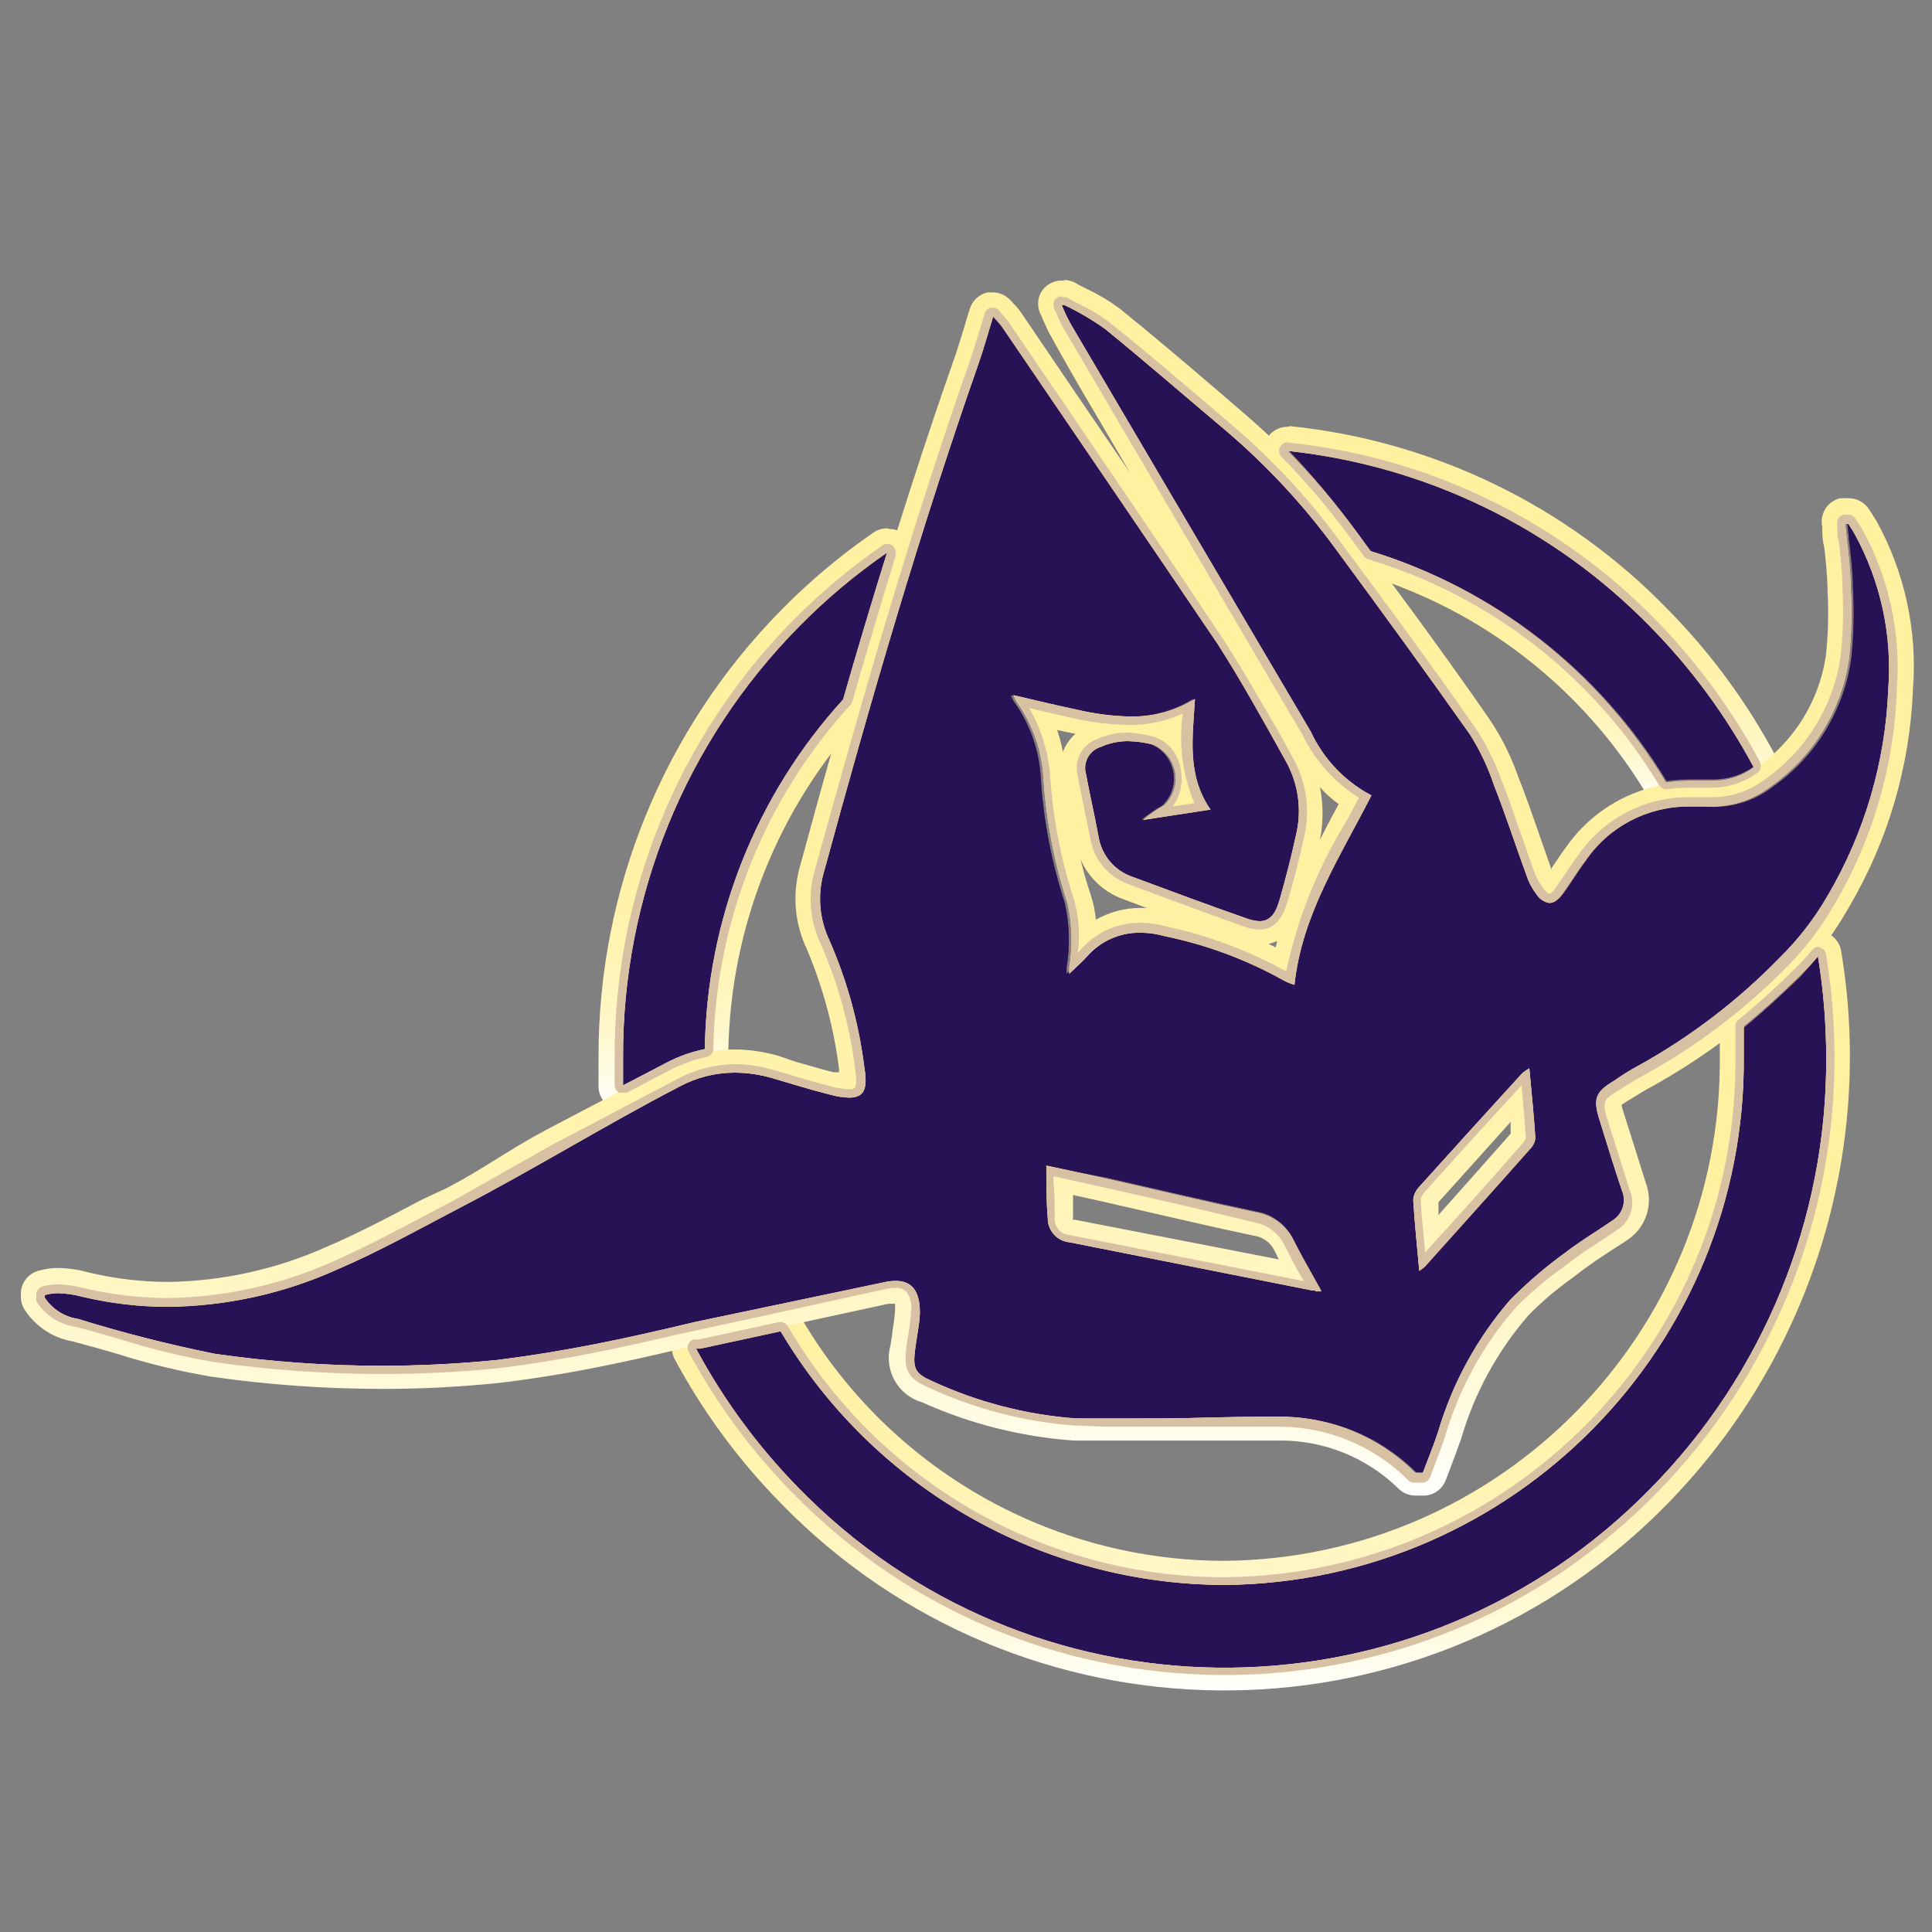
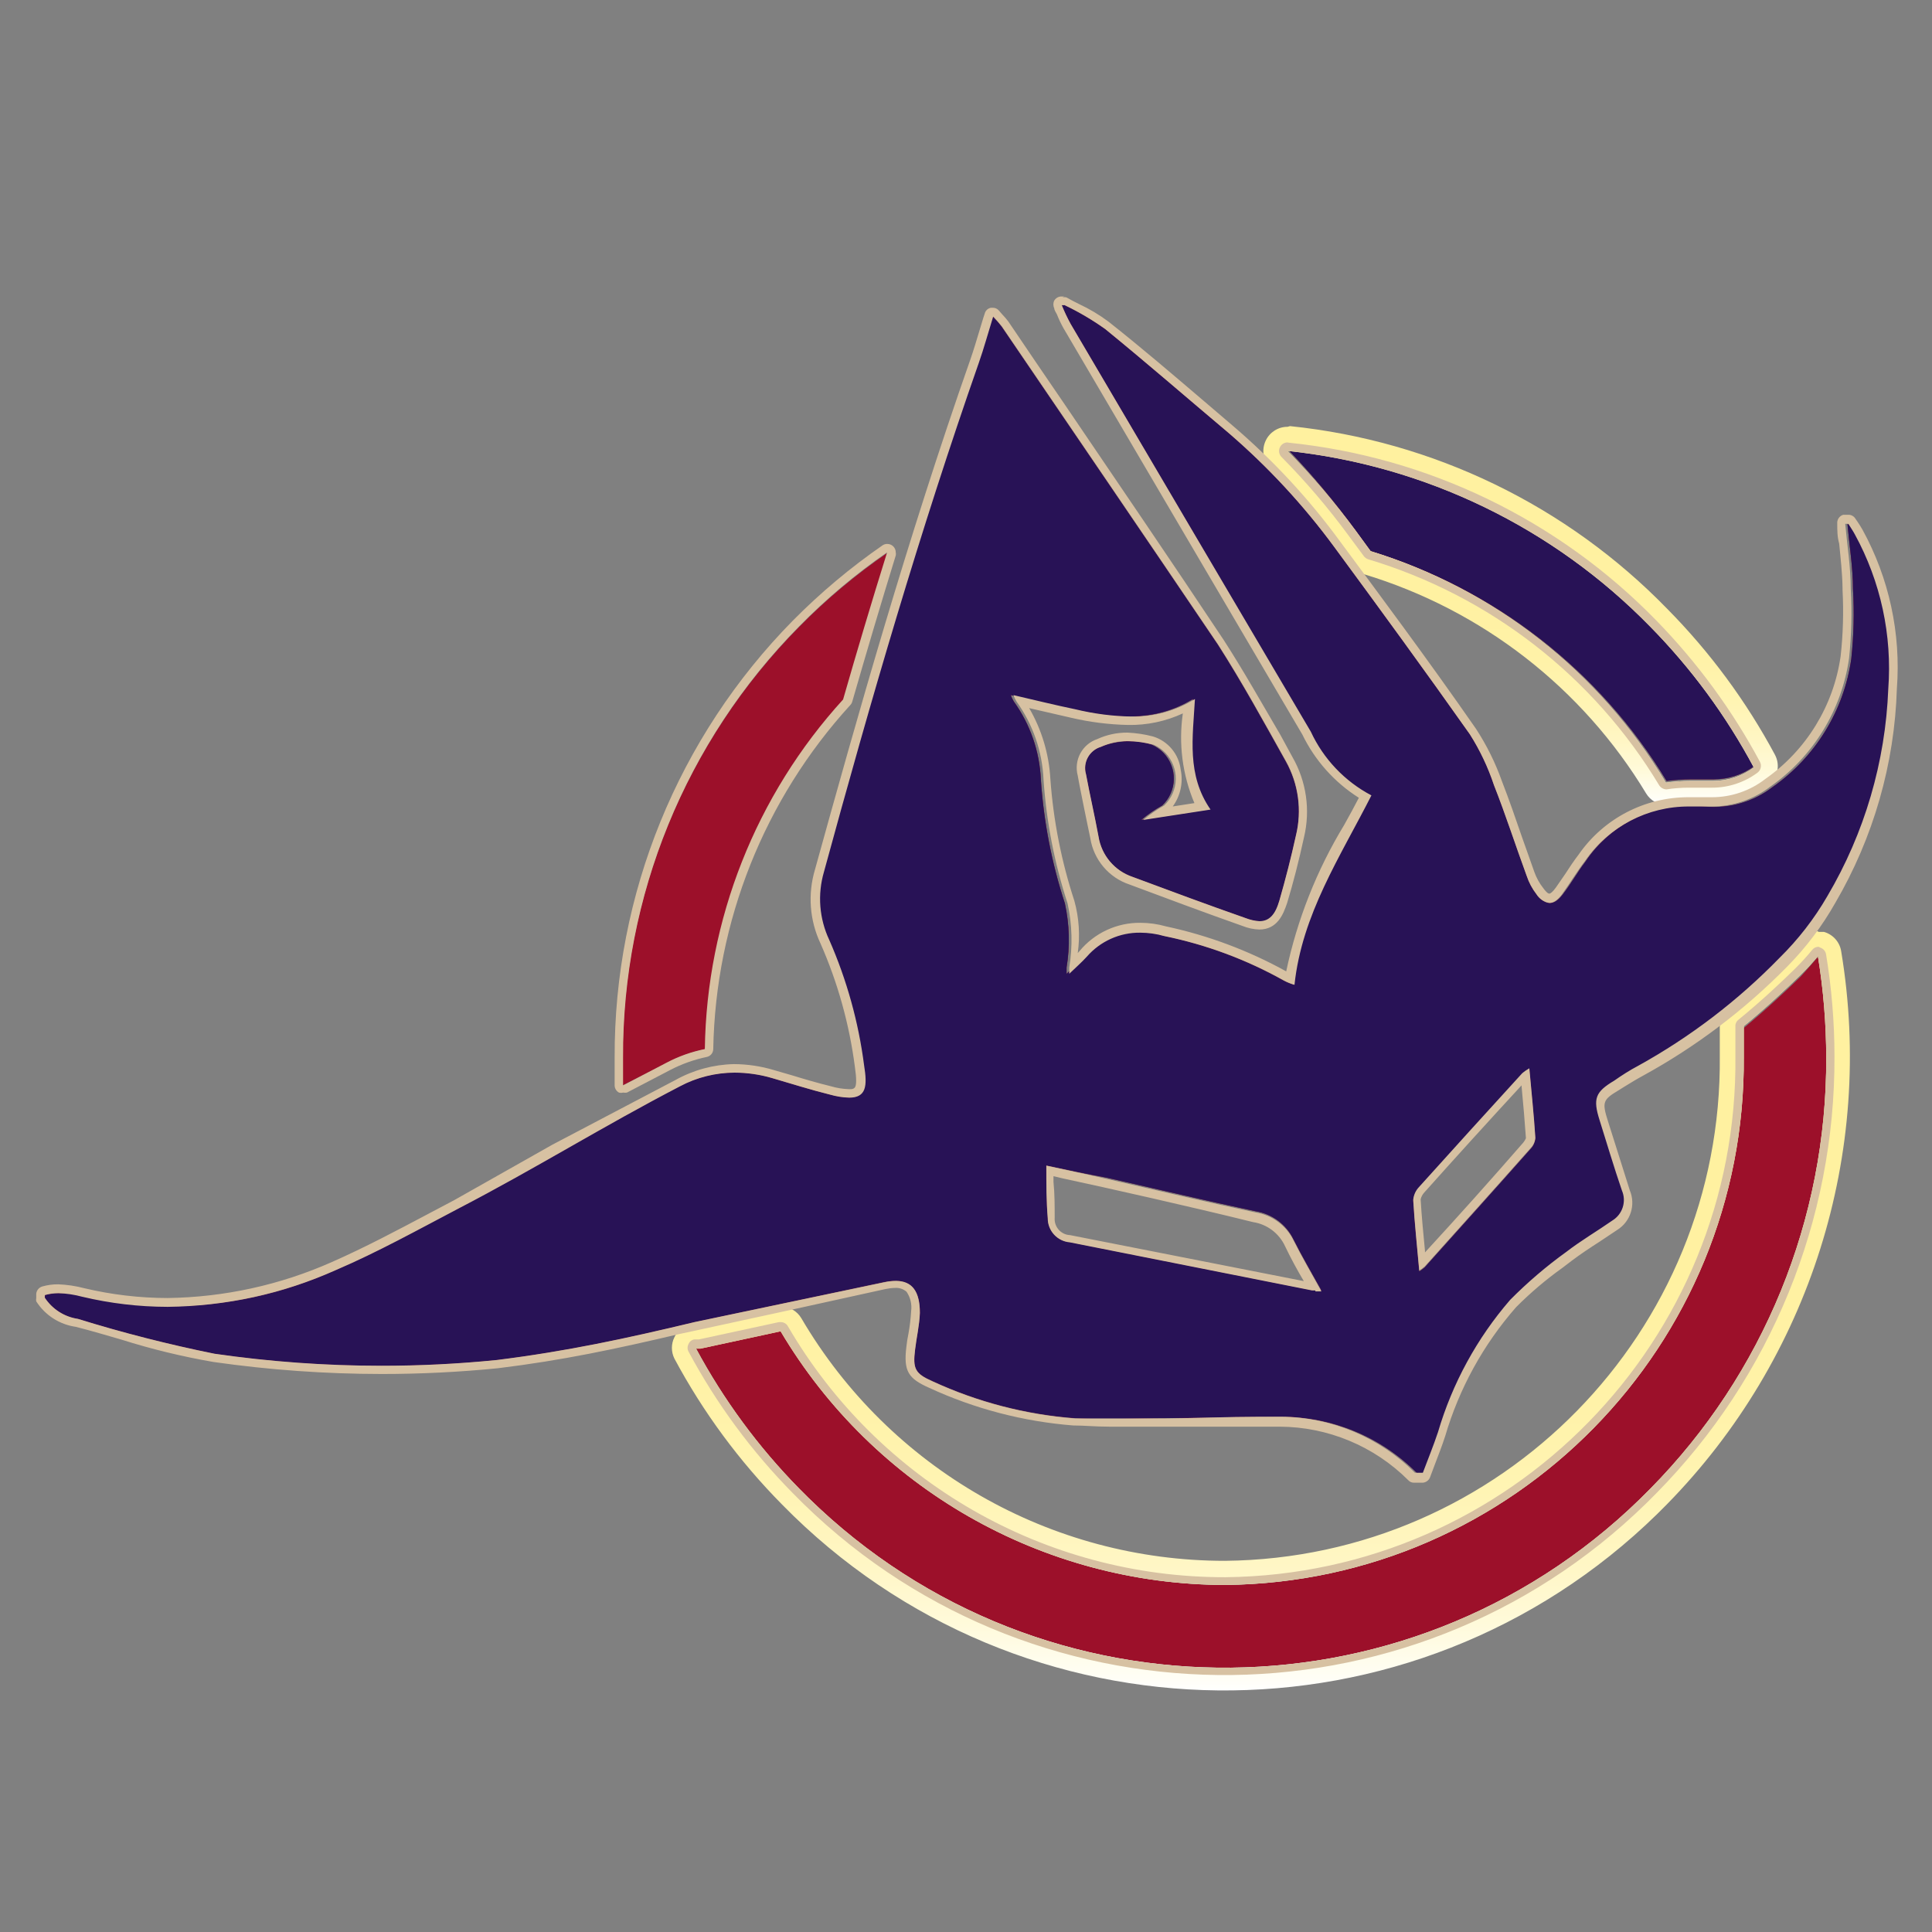
<svg xmlns="http://www.w3.org/2000/svg" xmlns:xlink="http://www.w3.org/1999/xlink" id="uuid-aa52c0bc-87f5-4723-a425-c1d021732dc2" width="500" height="500" viewBox="0 0 500 500">
  <rect x="0" y="0" width="500" height="500" fill="#808080" stroke="none" />
  <defs>
    <linearGradient id="uuid-661ba122-cdc3-4e12-a61f-70357aa55cbb" x1="326.3" y1="-993.07" x2="326.3" y2="-796.57" gradientTransform="translate(0 -555.19) scale(1 -1)" gradientUnits="userSpaceOnUse">
      <stop offset="0" stop-color="#fff" />
      <stop offset=".02" stop-color="#fffef5" />
      <stop offset=".09" stop-color="#fffada" />
      <stop offset=".17" stop-color="#fff6c4" />
      <stop offset=".27" stop-color="#fff4b3" />
      <stop offset=".38" stop-color="#fff2a8" />
      <stop offset=".55" stop-color="#fff1a1" />
      <stop offset="1" stop-color="#fff19f" />
    </linearGradient>
    <linearGradient id="uuid-b97ea3c2-aa43-4536-b40c-fa5e0c449595" x1="393.53" y1="-763.53" x2="393.53" y2="-665.66" xlink:href="#uuid-661ba122-cdc3-4e12-a61f-70357aa55cbb" />
    <linearGradient id="uuid-9f055f49-8fa5-42f0-bc8e-17646dd6ba92" x1="195.64" y1="-842.31" x2="195.64" y2="-691.92" xlink:href="#uuid-661ba122-cdc3-4e12-a61f-70357aa55cbb" />
    <linearGradient id="uuid-5364f5d4-08df-4f32-a62f-6dc36dcb9c63" x1="250.35" y1="-942.3" x2="250.35" y2="-627.7" xlink:href="#uuid-661ba122-cdc3-4e12-a61f-70357aa55cbb" />
  </defs>
  <g id="uuid-9386a1b0-36d3-4156-adcb-253bdcb88f8e">
    <path d="m466.03,252.71c-4.23,4.11-9.15,8.71-14.75,13.32v7.72c.45,74.7-59.58,135.7-134.28,136.45-47.25-.14-90.94-25.15-114.99-65.83l-20.72,4.48h-1.18c7.14,13.36,16.15,25.64,26.76,36.46,59.52,60.81,157.06,61.86,217.86,2.34.79-.77,1.57-1.55,2.34-2.34,29.34-29.73,45.72-69.86,45.55-111.63-.01-8.73-.72-17.45-2.12-26.07-1.56,1.87-3.05,3.55-4.48,5.1Z" style="fill:#9c102a;" />
    <path d="m350.86,137.35l3.86,5.29c32,9.69,59.28,30.88,76.6,59.48,2.06-.28,4.14-.42,6.22-.44h5.97c3.81,0,7.52-1.21,10.58-3.48-7.16-13.33-16.19-25.57-26.82-36.34-25.04-25.65-58.25-41.73-93.89-45.48,6.31,6.58,12.15,13.58,17.48,20.97Z" style="fill:#9c102a;" />
    <path d="m172.71,275.04c3.13-1.66,6.48-2.85,9.96-3.55.48-33.51,13.21-65.69,35.78-90.47,3.55-12.44,7.34-24.89,11.39-38.08-8.25,5.66-15.94,12.1-22.96,19.23-29.4,29.68-45.84,69.79-45.73,111.56v7.16l11.57-5.85Z" style="fill:#9c102a;" />
    <path d="m11.64,335.15c3.21-.73,6.56-.61,9.71.37,21.98,4.97,44.98,2.57,65.46-6.84,10.89-4.67,21.28-10.45,31.73-15.93,20.1-10.45,37.19-21.16,57.29-31.61,7.39-3.85,16.01-4.61,23.96-2.12,4.92,1.43,9.83,2.99,14.81,4.23,9.21,2.36,10.02-.62,8.9-7.53-1.44-11.2-4.48-22.14-9.02-32.48-2.59-5.5-3.08-11.77-1.37-17.61,12.07-44.3,24.89-88.36,40.07-131.72,1.31-3.73,2.36-7.59,3.73-12.01.79.81,1.54,1.66,2.24,2.55,18.67,27.44,37.33,54.76,56,82.38,6.22,9.71,11.88,20.04,17.55,30.18,3.29,5.84,4.25,12.71,2.68,19.23-1.24,5.66-2.68,11.26-4.29,16.86-1.62,5.6-3.86,6.22-8.77,4.48-9.77-3.42-19.48-7.03-29.18-10.64-4.66-1.56-8.07-5.59-8.84-10.45-1-5.41-2.24-10.76-3.24-16.12-.88-3.02.84-6.19,3.86-7.09,4.18-1.68,8.82-1.88,13.13-.56,4.85,2.12,7.06,7.77,4.93,12.62-.52,1.18-1.26,2.24-2.2,3.12-1.92,1.07-3.73,2.32-5.41,3.73l17.42-2.68c-6.22-8.96-4.6-18.67-4.04-28.62-10.14,6.22-20.53,4.92-31.11,2.68-5.16-1.06-10.39-2.36-16.05-3.67.21.59.48,1.15.81,1.68,4.22,5.88,6.64,12.86,6.97,20.1.73,10.92,2.82,21.7,6.22,32.11,1.2,5.46,1.35,11.1.44,16.61v1.62c1.74-1.68,3.24-2.99,4.54-4.42,5.04-5.87,13.19-8.03,20.47-5.41,10.91,2.22,21.4,6.12,31.11,11.57.83.44,1.71.79,2.61,1.06,1.93-18.23,11.82-33.1,19.91-49.03-6.89-3.63-12.4-9.42-15.68-16.49-20.66-35.26-41.29-70.41-61.91-105.47-.86-1.57-1.62-3.19-2.3-4.85h.68c3.7,1.76,7.24,3.84,10.58,6.22,10.76,8.77,21.28,17.92,31.92,26.88,10.21,8.79,19.4,18.7,27.38,29.56,11.82,16.05,23.58,32.17,35.09,48.47,2.6,4.11,4.69,8.52,6.22,13.13,3.05,7.72,5.6,15.68,8.46,23.46.57,1.73,1.44,3.35,2.55,4.79,2.43,3.05,4.54,2.92,6.78,0s3.8-5.79,5.85-8.46c6.78-10.2,18.7-15.73,30.86-14.31,6.3.62,12.59-1.18,17.61-5.04,11.07-7.77,18.44-19.77,20.35-33.16.64-5.99.79-12.03.44-18.04,0-5.6-.93-11.2-1.43-16.8h.81c.56.93,1.18,1.8,1.68,2.74,6.69,12.22,9.69,26.12,8.65,40.01-.74,18.89-6.14,37.29-15.74,53.57-3.4,5.89-7.59,11.29-12.44,16.05-10.74,11.03-23.05,20.43-36.52,27.88-2.24,1.18-4.36,2.55-6.22,3.86-4.92,2.92-5.54,4.67-3.8,10.2,1.74,5.54,3.8,12.44,5.79,18.23,1.23,2.85.16,6.17-2.49,7.78-3.92,2.74-8.09,5.16-11.88,8.09-5.19,3.73-10.06,7.9-14.56,12.44-8.6,9.94-14.96,21.61-18.67,34.22-1.18,3.55-2.61,7.03-3.92,10.52h-2.05c-9.31-9.39-21.99-14.66-35.22-14.62-9.89,0-19.85.31-29.74.37-7.84,0-15.74.5-23.58,0-12.75-.97-25.23-4.22-36.84-9.58-4.54-1.99-5.16-3.24-4.54-8.21.37-3.17,1.12-6.22,1.24-9.52,0-6.66-2.92-9.27-9.4-7.9l-48.84,10.33c-17.85,4.27-33.04,7.55-51.25,9.83-24.32,2.45-48.86,1.91-73.05-1.62-11.93-2.41-23.72-5.42-35.34-9.02-3.51-.52-6.64-2.51-8.59-5.48l.06-.68Zm259.14-33.54c0,4.79,0,9.21.37,13.63-.01,3.25,2.48,5.96,5.72,6.22l62.66,12.44c.81.06,1.62.06,2.43,0-2.55-4.6-5.04-8.84-7.22-13.19-1.87-3.84-5.49-6.53-9.71-7.22-12.94-2.74-25.76-5.79-38.64-8.71-5.1-.93-10.14-1.99-15.62-3.17Zm125-24.89c-.66.38-1.29.81-1.87,1.31-8.96,9.83-17.86,19.6-26.69,29.43-.85.9-1.38,2.06-1.49,3.3.37,6.22,1,11.88,1.56,18.29.51-.31.99-.67,1.43-1.06,9.15-10.2,18.29-20.35,27.38-30.61.71-.72,1.15-1.67,1.24-2.68-.37-6.1-1-11.95-1.56-18.23v.25Z" style="fill:#9c102a;" />
-     <path d="m466.03,252.71c-4.23,4.11-9.15,8.71-14.75,13.32v7.72c.45,74.7-59.58,135.7-134.28,136.45-47.25-.14-90.94-25.15-114.99-65.83l-20.72,4.48h-1.18c7.14,13.36,16.15,25.64,26.76,36.46,59.52,60.81,157.06,61.86,217.86,2.34.79-.77,1.57-1.55,2.34-2.34,29.34-29.73,45.72-69.86,45.55-111.63-.01-8.73-.72-17.45-2.12-26.07-1.56,1.87-3.05,3.55-4.48,5.1Z" style="fill:#281256;" />
    <path d="m350.86,137.35l3.86,5.29c32,9.69,59.28,30.88,76.6,59.48,2.06-.28,4.14-.42,6.22-.44h5.97c3.81,0,7.52-1.21,10.58-3.48-7.16-13.33-16.19-25.57-26.82-36.34-25.04-25.65-58.25-41.73-93.89-45.48,6.31,6.58,12.15,13.58,17.48,20.97Z" style="fill:#281256;" />
-     <path d="m172.71,275.04c3.13-1.66,6.48-2.85,9.96-3.55.48-33.51,13.21-65.69,35.78-90.47,3.55-12.44,7.34-24.89,11.39-38.08-8.25,5.66-15.94,12.1-22.96,19.23-29.4,29.68-45.84,69.79-45.73,111.56v7.16l11.57-5.85Z" style="fill:#281256;" />
    <path d="m11.64,335.15c3.21-.73,6.56-.61,9.71.37,21.98,4.97,44.98,2.57,65.46-6.84,10.89-4.67,21.28-10.45,31.73-15.93,20.1-10.45,37.19-21.16,57.29-31.61,7.39-3.85,16.01-4.61,23.96-2.12,4.92,1.43,9.83,2.99,14.81,4.23,9.21,2.36,10.02-.62,8.9-7.53-1.44-11.2-4.48-22.14-9.02-32.48-2.59-5.5-3.08-11.77-1.37-17.61,12.07-44.3,24.89-88.36,40.07-131.72,1.31-3.73,2.36-7.59,3.73-12.01.79.81,1.54,1.66,2.24,2.55,18.67,27.44,37.33,54.76,56,82.38,6.22,9.71,11.88,20.04,17.55,30.18,3.29,5.84,4.25,12.71,2.68,19.23-1.24,5.66-2.68,11.26-4.29,16.86-1.62,5.6-3.86,6.22-8.77,4.48-9.77-3.42-19.48-7.03-29.18-10.64-4.66-1.56-8.07-5.59-8.84-10.45-1-5.41-2.24-10.76-3.24-16.12-.88-3.02.84-6.19,3.86-7.09,4.18-1.68,8.82-1.88,13.13-.56,4.85,2.12,7.06,7.77,4.93,12.62-.52,1.18-1.26,2.24-2.2,3.12-1.92,1.07-3.73,2.32-5.41,3.73l17.42-2.68c-6.22-8.96-4.6-18.67-4.04-28.62-10.14,6.22-20.53,4.92-31.11,2.68-5.16-1.06-10.39-2.36-16.05-3.67.21.59.48,1.15.81,1.68,4.22,5.88,6.64,12.86,6.97,20.1.73,10.92,2.82,21.7,6.22,32.11,1.2,5.46,1.35,11.1.44,16.61v1.62c1.74-1.68,3.24-2.99,4.54-4.42,5.04-5.87,13.19-8.03,20.47-5.41,10.91,2.22,21.4,6.12,31.11,11.57.83.44,1.71.79,2.61,1.06,1.93-18.23,11.82-33.1,19.91-49.03-6.89-3.63-12.4-9.42-15.68-16.49-20.66-35.26-41.29-70.41-61.91-105.47-.86-1.57-1.62-3.19-2.3-4.85h.68c3.7,1.76,7.24,3.84,10.58,6.22,10.76,8.77,21.28,17.92,31.92,26.88,10.21,8.79,19.4,18.7,27.38,29.56,11.82,16.05,23.58,32.17,35.09,48.47,2.6,4.11,4.69,8.52,6.22,13.13,3.05,7.72,5.6,15.68,8.46,23.46.57,1.73,1.44,3.35,2.55,4.79,2.43,3.05,4.54,2.92,6.78,0s3.8-5.79,5.85-8.46c6.78-10.2,18.7-15.73,30.86-14.31,6.3.62,12.59-1.18,17.61-5.04,11.07-7.77,18.44-19.77,20.35-33.16.64-5.99.79-12.03.44-18.04,0-5.6-.93-11.2-1.43-16.8h.81c.56.93,1.18,1.8,1.68,2.74,6.69,12.22,9.69,26.12,8.65,40.01-.74,18.89-6.14,37.29-15.74,53.57-3.4,5.89-7.59,11.29-12.44,16.05-10.74,11.03-23.05,20.43-36.52,27.88-2.24,1.18-4.36,2.55-6.22,3.86-4.92,2.92-5.54,4.67-3.8,10.2,1.74,5.54,3.8,12.44,5.79,18.23,1.23,2.85.16,6.17-2.49,7.78-3.92,2.74-8.09,5.16-11.88,8.09-5.19,3.73-10.06,7.9-14.56,12.44-8.6,9.94-14.96,21.61-18.67,34.22-1.18,3.55-2.61,7.03-3.92,10.52h-2.05c-9.31-9.39-21.99-14.66-35.22-14.62-9.89,0-19.85.31-29.74.37-7.84,0-15.74.5-23.58,0-12.75-.97-25.23-4.22-36.84-9.58-4.54-1.99-5.16-3.24-4.54-8.21.37-3.17,1.12-6.22,1.24-9.52,0-6.66-2.92-9.27-9.4-7.9l-48.84,10.33c-17.85,4.27-33.04,7.55-51.25,9.83-24.32,2.45-48.86,1.91-73.05-1.62-11.93-2.41-23.72-5.42-35.34-9.02-3.51-.52-6.64-2.51-8.59-5.48l.06-.68Zm259.14-33.54c0,4.79,0,9.21.37,13.63-.01,3.25,2.48,5.96,5.72,6.22l62.66,12.44c.81.06,1.62.06,2.43,0-2.55-4.6-5.04-8.84-7.22-13.19-1.87-3.84-5.49-6.53-9.71-7.22-12.94-2.74-25.76-5.79-38.64-8.71-5.1-.93-10.14-1.99-15.62-3.17Zm125-24.89c-.66.38-1.29.81-1.87,1.31-8.96,9.83-17.86,19.6-26.69,29.43-.85.9-1.38,2.06-1.49,3.3.37,6.22,1,11.88,1.56,18.29.51-.31.99-.67,1.43-1.06,9.15-10.2,18.29-20.35,27.38-30.61.71-.72,1.15-1.67,1.24-2.68-.37-6.1-1-11.95-1.56-18.23v.25Z" style="fill:#281256;" />
    <path d="m470.51,247.67c1.4,8.62,2.1,17.34,2.12,26.07.15,41.75-16.22,81.85-45.55,111.56-59.52,60.81-157.06,61.86-217.86,2.34-.79-.77-1.57-1.55-2.34-2.34-10.59-10.76-19.6-22.98-26.76-36.28h1.18l20.72-4.48c24.09,40.61,67.77,65.54,114.99,65.64,74.87-.75,134.97-62.02,134.28-136.89v-7.72c5.6-4.6,10.52-9.21,14.75-13.32,1.62-1.56,3.11-3.24,4.67-5.04m0-6.22c-1.85,0-3.61.82-4.79,2.24-1.43,1.68-2.86,3.24-4.23,4.6-3.3,3.17-8.34,8.03-14.31,12.94-1.55,1.25-2.41,3.17-2.3,5.16v7.34c.73,71.44-56.6,129.94-128.04,130.67h-.01c-45.1.03-86.83-23.87-109.64-62.78-1.12-1.89-3.15-3.05-5.35-3.05h-1.31c-6.84,1.49-13.81,3.05-20.72,4.48h-1.18c-1.9.43-3.49,1.72-4.29,3.48-.87,1.74-.87,3.79,0,5.54,7.41,13.84,16.78,26.54,27.81,37.71,61.89,63.25,163.33,64.35,226.58,2.46.83-.81,1.65-1.63,2.46-2.46,37.04-37.76,53.8-90.94,45.11-143.11-.37-2.41-2.13-4.38-4.48-5.04h-1.62l.31-.19Z" style="fill:url(#uuid-661ba122-cdc3-4e12-a61f-70357aa55cbb);" />
    <path d="m333.18,116.69c35.64,3.75,68.86,19.84,93.89,45.48,10.64,10.81,19.67,23.09,26.82,36.46-3.06,2.27-6.77,3.49-10.58,3.48h-5.97c-2.08.01-4.16.16-6.22.44-17.19-28.73-44.41-50.08-76.41-59.92l-3.86-5.29c-5.41-7.29-11.31-14.19-17.67-20.66m0-6.22c-2.39,0-4.57,1.39-5.6,3.55-1.15,2.38-.68,5.22,1.18,7.09,6.15,6.22,11.85,12.87,17.05,19.91l3.92,5.35c.81,1.08,1.94,1.86,3.24,2.24,30.54,9.22,56.57,29.44,73.05,56.75,1.12,1.85,3.13,2.98,5.29,2.99h.93c1.69-.25,3.39-.37,5.1-.37h5.97c5.08.02,10.03-1.59,14.12-4.6,2.58-1.8,3.41-5.25,1.93-8.03-7.43-13.86-16.82-26.58-27.88-37.77-25.98-26.73-60.54-43.47-97.63-47.29l-.68.19Z" style="fill:url(#uuid-b97ea3c2-aa43-4536-b40c-fa5e0c449595);" />
-     <path d="m229.58,142.95h0m0,0c-4.04,12.94-7.84,25.7-11.39,38.08-22.57,24.78-35.3,56.96-35.78,90.47-3.47.7-6.83,1.89-9.96,3.55l-11.2,5.85v-7.16c-.18-41.74,16.18-81.85,45.48-111.56,6.98-7.12,14.63-13.56,22.84-19.23m0-6.22h0c-1.27,0-2.51.39-3.55,1.12-8.54,5.88-16.5,12.57-23.77,19.97-30.47,30.87-47.49,72.54-47.35,115.92v7.4c0,3.44,2.79,6.22,6.22,6.22,1.02,0,2.03-.26,2.92-.75l11.14-5.79c2.61-1.42,5.42-2.43,8.34-2.99,2.94-.6,5.04-3.22,4.98-6.22.65-32.1,13.05-62.85,34.84-86.43.64-.71,1.11-1.56,1.37-2.49,3.86-13.32,7.53-25.57,11.2-37.33.26-.72.41-1.47.44-2.24,0-3.44-2.79-6.22-6.22-6.22l-.56-.19Z" style="fill:url(#uuid-9f055f49-8fa5-42f0-bc8e-17646dd6ba92);" />
-     <path d="m275.44,78.92c3.7,1.76,7.24,3.84,10.58,6.22,10.76,8.77,21.28,17.92,31.92,26.88,10.21,8.79,19.4,18.7,27.38,29.56,11.82,16.05,23.58,32.17,35.09,48.47,2.6,4.11,4.69,8.52,6.22,13.13,3.05,7.72,5.6,15.68,8.46,23.46.57,1.73,1.44,3.35,2.55,4.79.73,1.21,1.96,2.03,3.36,2.24,1.12,0,2.3-.87,3.42-2.49,1.99-2.8,3.8-5.79,5.85-8.46,6.09-8.8,16.12-14.04,26.82-14h5.97c5.47-.01,10.78-1.83,15.12-5.16,11.07-7.77,18.44-19.77,20.35-33.16.64-5.99.79-12.03.44-18.04,0-5.6-.93-11.2-1.43-16.8h.81c.56.93,1.18,1.8,1.68,2.74,6.69,12.22,9.69,26.12,8.65,40.01-.74,18.89-6.14,37.29-15.74,53.57-3.4,5.89-7.59,11.29-12.44,16.05-10.74,11.03-23.05,20.43-36.52,27.88-2.24,1.18-4.36,2.55-6.22,3.86-4.92,2.92-5.54,4.67-3.8,10.2,1.74,5.54,3.8,12.44,5.79,18.23,1.23,2.85.16,6.17-2.49,7.78-3.92,2.74-8.09,5.16-11.88,8.09-5.19,3.73-10.06,7.9-14.56,12.44-8.6,9.94-14.96,21.61-18.67,34.22-1.18,3.55-2.61,7.03-3.92,10.52h-2.05c-9.19-9.21-21.65-14.42-34.66-14.5h-5.6c-8.03,0-16.05.37-24.14.44h-23.58c-12.75-.97-25.23-4.22-36.84-9.58-4.54-1.99-5.16-3.24-4.54-8.21.37-3.17,1.12-6.22,1.24-9.52,0-5.48-1.93-8.28-6.22-8.28-1.03.02-2.05.14-3.05.37l-48.97,10.27c-17.85,4.27-33.04,7.55-51.25,9.83-9.96,1-19.91,1.49-29.87,1.49-14.45-.01-28.88-1.05-43.18-3.11-11.93-2.41-23.72-5.42-35.34-9.02-3.51-.52-6.64-2.51-8.59-5.48v-.68c1.13-.35,2.3-.52,3.48-.5,2.1.07,4.19.38,6.22.93,7.24,1.72,14.65,2.6,22.09,2.61,15.02-.16,29.84-3.4,43.56-9.52,10.89-4.67,21.28-10.45,31.73-15.93,20.1-10.45,37.19-21.16,57.29-31.61,4.36-2.33,9.24-3.55,14.19-3.55,3.31.02,6.59.5,9.77,1.43,4.92,1.43,9.83,2.99,14.81,4.23,1.64.49,3.33.76,5.04.81,4.42,0,4.73-2.99,3.86-8.34-1.44-11.2-4.48-22.14-9.02-32.48-2.59-5.5-3.08-11.77-1.37-17.61,12.07-44.3,24.89-88.36,40.07-131.72,1.31-3.73,2.36-7.59,3.73-12.01.79.81,1.54,1.66,2.24,2.55,18.67,27.44,37.33,54.76,56,82.38,6.22,9.71,11.88,20.04,17.55,30.18,3.25,5.86,4.16,12.73,2.55,19.23-1.24,5.66-2.68,11.26-4.29,16.86-1.06,3.61-2.61,5.29-5.16,5.29-1.24-.08-2.46-.35-3.61-.81-9.77-3.42-19.48-7.03-29.18-10.64-4.66-1.56-8.07-5.59-8.84-10.45-1-5.41-2.24-10.76-3.24-16.12-.88-3.02.84-6.19,3.86-7.09,2.16-1,4.52-1.51,6.91-1.49,2.27.04,4.52.36,6.72.93,4.85,2.12,7.06,7.77,4.93,12.62-.52,1.18-1.26,2.24-2.2,3.12-1.92,1.07-3.73,2.32-5.41,3.73l17.42-2.68c-6.22-8.96-4.6-18.67-4.04-28.62-4.98,3.09-10.75,4.67-16.61,4.54-4.82-.1-9.62-.73-14.31-1.87-5.16-1.06-10.39-2.36-16.05-3.67.21.59.48,1.15.81,1.68,4.22,5.88,6.64,12.86,6.97,20.1.73,10.92,2.82,21.7,6.22,32.11,1.2,5.46,1.35,11.1.44,16.61v1.62c1.74-1.68,3.24-2.99,4.54-4.42,3.47-4,8.52-6.28,13.81-6.22,2.1.01,4.2.3,6.22.87,10.91,2.22,21.4,6.12,31.11,11.57.83.44,1.71.79,2.61,1.06,1.93-18.23,11.82-33.1,19.91-49.03-6.89-3.63-12.4-9.42-15.68-16.49-20.82-35.3-41.54-70.48-62.16-105.53-.86-1.57-1.62-3.19-2.3-4.85h.68m91.84,249.82c.51-.31.99-.67,1.43-1.06,9.15-10.2,18.29-20.35,27.38-30.61.71-.72,1.15-1.67,1.24-2.68-.37-5.85-1-11.7-1.56-17.98-.66.38-1.29.81-1.87,1.31-8.96,9.83-17.86,19.6-26.69,29.43-.85.9-1.38,2.06-1.49,3.3.37,6.22,1,11.88,1.56,18.29m-26.88,5.41h1.56c-2.55-4.6-5.04-8.84-7.22-13.19-1.87-3.84-5.49-6.53-9.71-7.22-12.94-2.74-25.76-5.79-38.64-8.71-5.1-1.18-10.14-2.24-15.62-3.42,0,4.79,0,9.21.37,13.63-.01,3.25,2.48,5.96,5.72,6.22l62.66,12.44h.87m-64.96-261.33h-1.24c-2.03.18-3.84,1.34-4.85,3.11-.93,1.79-.93,3.93,0,5.72.24.46.45.94.62,1.43.56,1.18,1.12,2.61,1.93,3.98,6.66,12.2,13.69,23.64,20.53,35.47l-13.5-19.79-14.68-21.65c-.56-.8-1.18-1.55-1.87-2.24l-.81-.87c-1.18-1.34-2.88-2.11-4.67-2.12h-1.31c-2.18.48-3.94,2.1-4.6,4.23-.5,1.49-.93,2.92-1.31,4.29-.81,2.68-1.56,5.1-2.36,7.53-16.43,46.6-29.56,92.96-40.2,132.16-2.16,7.26-1.54,15.07,1.74,21.9,4.16,9.88,6.95,20.29,8.28,30.92-.03.27-.03.54,0,.81h-1.43c-3.24-.81-6.22-1.74-9.83-2.74l-4.36-1.49c-3.74-1.1-7.61-1.67-11.51-1.68-5.94.01-11.79,1.46-17.05,4.23l-31.92,16.74c-9.37,4.98-15.91,9.93-25.37,14.87l-6.78,3.17c-7.96,4.23-16.24,8.59-24.52,12.13-12.89,5.76-26.82,8.83-40.94,9.02-6.96-.02-13.89-.86-20.66-2.49-2.49-.69-5.07-1.07-7.65-1.12-1.79,0-3.57.25-5.29.75-2.87.85-4.72,3.62-4.42,6.6v.68c.08.9.36,1.77.81,2.55,2.79,4.42,7.3,7.47,12.44,8.4,3.86,1,7.84,2.12,11.64,3.24,7.98,2.53,16.13,4.51,24.39,5.91,14.59,2.1,29.31,3.16,44.05,3.17,10.18.01,20.36-.51,30.49-1.56,16.89-2.02,30.77-4.99,47.33-8.9l4.6-1,23.83-5.16,24.89-5.41h1.74c.04.6.04,1.2,0,1.8-.12,1.78-.35,3.54-.68,5.29,0,1.24-.37,2.49-.5,3.73-1.76,6.32,1.91,12.87,8.21,14.68,12.36,5.57,25.61,8.92,39.14,9.89h53.57c11.42-.02,22.39,4.45,30.55,12.44,1.16,1.15,2.72,1.8,4.36,1.8h2.61c2.4-.21,4.46-1.79,5.29-4.04l1.24-3.24c.93-2.49,1.87-4.98,2.74-7.47,3.44-11.8,9.41-22.71,17.48-31.98,3.52-3.57,7.35-6.81,11.45-9.71l2.36-1.8c2.24-1.68,4.54-3.24,7.03-4.85l4.6-2.99c4.92-3.19,6.94-9.39,4.85-14.87-1.93-6.22-3.8-11.95-5.66-17.92-.27-.73-.47-1.48-.62-2.24l1.62-1.06,1.56-.93c1.49-.93,2.99-1.87,4.54-2.68,14.01-7.75,26.81-17.5,38.02-28.93,5.11-5.22,9.5-11.1,13.07-17.48,10.14-17.16,15.85-36.58,16.61-56.5,1.17-15.13-2.11-30.27-9.46-43.56l-1.37-2.18-.5-.75c-1.13-1.8-3.1-2.91-5.23-2.92-.56-.06-1.12-.06-1.68,0h-.62c-3.3.8-5.34,4.09-4.6,7.4,0,1.74,0,3.48.5,5.23.44,3.86.81,7.53.87,11.2v.5c.3,5.48.15,10.97-.44,16.43-1.73,11.67-8.19,22.11-17.86,28.87-3.24,2.56-7.26,3.95-11.39,3.92h-5.97c-12.63.03-24.47,6.14-31.8,16.43-1.31,1.74-2.49,3.55-3.67,5.29l-.5.81v-.5l-3.17-9.08c-1.68-4.79-3.36-9.71-5.29-14.5-1.83-5.23-4.31-10.21-7.4-14.81-12.44-17.98-25.45-35.4-35.22-48.6-8.24-11.27-17.76-21.54-28.37-30.61l-7.22-6.22c-8.09-6.91-16.43-14-24.89-20.84-2.59-1.92-5.36-3.59-8.28-4.98-1.12-.56-2.18-1.06-3.17-1.68-.94-.51-1.99-.76-3.05-.75l.12.12Zm-.37,121.96c-.36-1.92-.86-3.81-1.49-5.66l3.24.68,1.49.31c-1.44,1.27-2.55,2.87-3.24,4.67Zm66.52,22.71c.9-4.48.9-9.09,0-13.56,1.45,1.63,3.08,3.09,4.85,4.36l-2.05,3.8-2.8,5.41Zm-57.99,20.78c-.18-2.11-.6-4.2-1.24-6.22-1.06-3.11-1.93-6.22-2.74-9.46,2.15,4.9,6.26,8.67,11.32,10.39l5.79,2.18h-1.49c-4.08-.02-8.09,1.03-11.64,3.05v.06Zm44.68,6.22c.76-.19,1.51-.44,2.24-.75l-.37,1.62-1.87-.87Zm43.99,66.83l18.67-20.78v3.05c-6.22,7.03-12.44,14.06-18.67,21.03v-3.3Zm-94.58,4.29v-6.16l7.84,1.74,12.44,2.86c8.65,1.99,17.55,4.04,26.38,5.91,2.38.27,4.45,1.75,5.48,3.92l1.12,2.24-52.83-10.27h-.68l.25-.25Z" style="fill:url(#uuid-5364f5d4-08df-4f32-a62f-6dc36dcb9c63);" />
    <path d="m470.51,247.67c1.4,8.62,2.1,17.34,2.12,26.07.15,41.75-16.22,81.85-45.55,111.56-59.52,60.81-157.06,61.86-217.86,2.34-.79-.77-1.57-1.55-2.34-2.34-10.59-10.76-19.6-22.98-26.76-36.28h1.18l20.72-4.48c24.09,40.61,67.77,65.54,114.99,65.64,74.87-.75,134.97-62.02,134.28-136.89v-7.72c5.6-4.6,10.52-9.21,14.75-13.32,1.62-1.56,3.11-3.24,4.67-5.04m0-2.18c-.65-.03-1.27.25-1.68.75-1.4,1.72-2.9,3.36-4.48,4.92-3.36,3.3-8.52,8.21-14.62,13.19-.56.42-.87,1.1-.81,1.8v7.59c.83,73.67-58.22,134.07-131.9,134.9-.07,0-.13,0-.2,0-46.59.06-89.69-24.69-113.12-64.96-.38-.67-1.1-1.07-1.87-1.06h-.44l-20.72,4.48h-1.18c-.67.1-1.24.55-1.49,1.18-.34.62-.34,1.37,0,1.99,7.22,13.47,16.33,25.83,27.07,36.71,60.31,61.67,159.19,62.77,220.86,2.46.83-.81,1.65-1.63,2.46-2.46,29.73-30.12,46.33-70.79,46.17-113.12,0-8.86-.74-17.7-2.18-26.44-.15-.83-.75-1.5-1.56-1.74l-.31-.19Z" style="fill:#d7c1a2;" />
    <path d="m333.18,116.69c35.64,3.75,68.86,19.84,93.89,45.48,10.64,10.81,19.67,23.09,26.82,36.46-3.06,2.27-6.77,3.49-10.58,3.48h-5.97c-2.08.01-4.16.16-6.22.44-17.19-28.73-44.41-50.08-76.41-59.92l-3.86-5.29c-5.41-7.29-11.31-14.19-17.67-20.66m0-2.18c-.83.01-1.57.5-1.93,1.24-.42.82-.27,1.82.37,2.49,6.3,6.37,12.12,13.19,17.42,20.41l3.92,5.29c.28.38.67.66,1.12.81,31.53,9.46,58.39,30.34,75.35,58.55.42.62,1.12.99,1.87,1h0c1.89-.3,3.81-.44,5.72-.44h5.97c4.25.02,8.4-1.33,11.82-3.86.88-.64,1.17-1.82.68-2.8-7.18-13.39-16.21-25.71-26.82-36.59-25.35-26.04-59.05-42.34-95.2-46.04l-.31-.06Z" style="fill:#d7c1a2;" />
    <path d="m229.58,142.95h0m0,0c-4.04,12.94-7.84,25.7-11.39,38.08-22.57,24.78-35.3,56.96-35.78,90.47-3.47.7-6.83,1.89-9.96,3.55l-11.2,5.85v-7.16c-.18-41.74,16.18-81.85,45.48-111.56,6.98-7.12,14.63-13.56,22.84-19.23m0-2.18h0c-.42,0-.84.13-1.18.37-8.32,5.76-16.09,12.28-23.21,19.48-29.69,30.15-46.27,70.81-46.11,113.12v7.22c.03.76.46,1.44,1.12,1.8.35.09.71.09,1.06,0,.33.06.67.06,1,0l11.2-5.85c2.97-1.54,6.13-2.67,9.4-3.36,1-.18,1.73-1.04,1.74-2.05.6-33,13.21-64.66,35.47-89.04.24-.24.41-.54.5-.87,3.86-13.38,7.53-25.76,11.26-37.83.06-.27.06-.54,0-.81,0-1.2-.97-2.18-2.18-2.18-.02,0-.04,0-.06,0Z" style="fill:#d7c1a2;" />
    <path d="m275.44,78.92c3.7,1.76,7.24,3.84,10.58,6.22,10.76,8.77,21.28,17.92,31.92,26.88,10.21,8.79,19.4,18.7,27.38,29.56,11.82,16.05,23.58,32.17,35.09,48.47,2.6,4.11,4.69,8.52,6.22,13.13,3.05,7.72,5.6,15.68,8.46,23.46.57,1.73,1.44,3.35,2.55,4.79.73,1.21,1.96,2.03,3.36,2.24,1.12,0,2.3-.87,3.42-2.49,1.99-2.8,3.8-5.79,5.85-8.46,6.09-8.8,16.12-14.04,26.82-14h5.97c5.47-.01,10.78-1.83,15.12-5.16,11.07-7.77,18.44-19.77,20.35-33.16.64-5.99.79-12.03.44-18.04,0-5.6-.93-11.2-1.43-16.8h.81c.56.93,1.18,1.8,1.68,2.74,6.69,12.22,9.69,26.12,8.65,40.01-.74,18.89-6.14,37.29-15.74,53.57-3.4,5.89-7.59,11.29-12.44,16.05-10.74,11.03-23.05,20.43-36.52,27.88-2.24,1.18-4.36,2.55-6.22,3.86-4.92,2.92-5.54,4.67-3.8,10.2,1.74,5.54,3.8,12.44,5.79,18.23,1.23,2.85.16,6.17-2.49,7.78-3.92,2.74-8.09,5.16-11.88,8.09-5.19,3.73-10.06,7.9-14.56,12.44-8.6,9.94-14.96,21.61-18.67,34.22-1.18,3.55-2.61,7.03-3.92,10.52h-2.05c-9.19-9.21-21.65-14.42-34.66-14.5h-5.54c-8.09,0-16.12.37-24.2.44h-23.58c-12.75-.97-25.23-4.22-36.84-9.58-4.54-1.99-5.16-3.24-4.54-8.21.37-3.17,1.12-6.22,1.24-9.52,0-5.48-1.93-8.28-6.22-8.28-1.03.02-2.05.14-3.05.37l-48.97,10.27c-17.85,4.27-33.04,7.55-51.25,9.83-9.96,1-19.91,1.49-29.87,1.49-14.45-.01-28.88-1.05-43.18-3.11-11.93-2.41-23.72-5.42-35.34-9.02-3.51-.52-6.64-2.51-8.59-5.48v-.68c1.13-.35,2.3-.52,3.48-.5,2.1.07,4.19.38,6.22.93,7.24,1.72,14.65,2.6,22.09,2.61,15.02-.16,29.84-3.4,43.56-9.52,10.89-4.67,21.28-10.45,31.73-15.93,20.1-10.45,37.19-21.16,57.29-31.61,4.36-2.33,9.24-3.55,14.19-3.55,3.31.02,6.59.5,9.77,1.43,4.92,1.43,9.83,2.99,14.81,4.23,1.64.49,3.33.76,5.04.81,4.42,0,4.73-2.99,3.86-8.34-1.44-11.2-4.48-22.14-9.02-32.48-2.59-5.5-3.08-11.77-1.37-17.61,12.07-44.3,24.89-88.36,40.07-131.72,1.31-3.73,2.36-7.59,3.73-12.01.79.81,1.54,1.66,2.24,2.55,18.67,27.44,37.33,54.76,56,82.38,6.22,9.71,11.88,20.04,17.55,30.18,3.25,5.86,4.16,12.73,2.55,19.23-1.24,5.66-2.68,11.26-4.29,16.86-1.06,3.61-2.61,5.29-5.16,5.29-1.24-.08-2.46-.35-3.61-.81-9.77-3.42-19.48-7.03-29.18-10.64-4.66-1.56-8.07-5.59-8.84-10.45-1-5.41-2.24-10.76-3.24-16.12-.88-3.02.84-6.19,3.86-7.09,2.16-1,4.52-1.51,6.91-1.49,2.27.04,4.52.36,6.72.93,4.85,2.12,7.06,7.77,4.93,12.62-.52,1.18-1.26,2.24-2.2,3.12-1.92,1.07-3.73,2.32-5.41,3.73l17.42-2.68c-6.22-8.96-4.6-18.67-4.04-28.62-4.98,3.09-10.75,4.67-16.61,4.54-4.82-.1-9.62-.73-14.31-1.87-5.16-1.06-10.39-2.36-16.05-3.67.21.59.48,1.15.81,1.68,4.22,5.88,6.64,12.86,6.97,20.1.73,10.92,2.82,21.7,6.22,32.11,1.2,5.46,1.35,11.1.44,16.61v1.62c1.74-1.68,3.24-2.99,4.54-4.42,3.47-4,8.52-6.28,13.81-6.22,2.1.01,4.2.3,6.22.87,10.91,2.22,21.4,6.12,31.11,11.57.83.44,1.71.79,2.61,1.06,1.93-18.23,11.82-33.1,19.91-49.03-6.89-3.63-12.4-9.42-15.68-16.49-20.82-35.3-41.54-70.48-62.16-105.53-.86-1.57-1.62-3.19-2.3-4.85h.68m91.84,249.82c.51-.31.99-.67,1.43-1.06,9.15-10.2,18.29-20.35,27.38-30.61.71-.72,1.15-1.67,1.24-2.68-.37-5.85-1-11.7-1.56-17.98-.66.38-1.29.81-1.87,1.31-8.96,9.83-17.86,19.6-26.69,29.43-.85.9-1.38,2.06-1.49,3.3.37,6.22,1,11.88,1.56,18.29m-26.88,5.41h1.56c-2.55-4.6-5.04-8.84-7.22-13.19-1.87-3.84-5.49-6.53-9.71-7.22-12.94-2.74-25.76-5.79-38.64-8.71-5.1-1.18-10.14-2.24-15.62-3.42,0,4.79,0,9.21.37,13.63-.01,3.25,2.48,5.96,5.72,6.22l62.66,12.44h.87m-64.96-257.23h-.87c-.72.04-1.37.44-1.74,1.06-.31.63-.31,1.36,0,1.99,0,.5.44,1.06.68,1.56.48,1.22,1.04,2.4,1.68,3.55l36.96,62.91,24.89,42.31c3.26,6.71,8.32,12.37,14.62,16.36-1.24,2.36-2.49,4.73-3.8,7.03-7.1,11.69-12.17,24.51-15,37.89-9.74-5.39-20.22-9.31-31.11-11.64-2.15-.61-4.37-.92-6.6-.93-6.11-.07-11.92,2.63-15.8,7.34l-.44.5h0c.63-4.51.34-9.11-.87-13.5-3.36-10.24-5.45-20.86-6.22-31.61-.36-6.44-2.24-12.71-5.48-18.29h0l10.83,2.49c4.84,1.14,9.78,1.76,14.75,1.87,4.89.09,9.74-.93,14.19-2.99-1.14,7.86-.11,15.89,2.99,23.21l-5.6.87c1.99-2.74,2.74-6.2,2.05-9.52-.47-4.03-3.28-7.4-7.16-8.59-2.16-.57-4.37-.9-6.6-1-2.71-.03-5.38.55-7.84,1.68-3.91,1.33-6.11,5.47-5.04,9.46.5,2.86,1.12,5.72,1.68,8.59.56,2.86,1.06,5.04,1.56,7.53.86,5.62,4.8,10.29,10.2,12.07,9.33,3.48,19.29,7.22,29.18,10.7,1.39.56,2.86.88,4.36.93,4.67,0,6.22-3.92,7.22-6.91,1.56-5.16,2.99-10.7,4.36-16.99,1.68-7.03.61-14.45-2.99-20.72l-3.11-5.72c-4.79-8.15-9.46-16.49-14.68-24.58-13.56-20.41-27.56-40.94-41.07-60.85-4.92-7.22-9.83-14.37-14.68-21.59-.46-.61-.96-1.2-1.49-1.74l-.93-1.06c-.39-.49-.99-.77-1.62-.75h-.44c-.79.13-1.43.72-1.62,1.49-.5,1.43-.87,2.86-1.31,4.23-.81,2.68-1.56,5.23-2.43,7.72-16.36,46.6-29.43,93.08-40.2,131.97-1.89,6.33-1.38,13.13,1.43,19.1,4.48,10.16,7.47,20.91,8.9,31.92.44,2.99.44,4.79,0,5.35s-1.18.44-1.68.44c-1.54-.06-3.06-.31-4.54-.75-3.3-.81-6.72-1.8-9.96-2.8l-4.73-1.37c-3.37-1.02-6.87-1.54-10.39-1.56-5.3.12-10.49,1.53-15.12,4.11l-31.86,16.74-25.43,14.37-6.72,3.55c-8.09,4.29-16.43,8.71-24.89,12.44-13.41,5.96-27.89,9.13-42.56,9.33-7.27-.01-14.52-.87-21.59-2.55-2.2-.58-4.45-.91-6.72-1-1.39-.01-2.77.18-4.11.56-1,.29-1.66,1.26-1.56,2.3v.68c-.06.29-.06.58,0,.87,2.29,3.6,6.04,6.01,10.27,6.6,3.92,1,7.9,2.18,11.76,3.3,7.8,2.46,15.77,4.4,23.83,5.79,14.43,2.06,28.98,3.1,43.56,3.11,10.02,0,20.16-.5,30.05-1.49,16.74-2.04,30.48-4.99,46.9-8.84l4.67-1,23.77-5.16,24.89-5.48c.84-.18,1.69-.29,2.55-.31,1.09-.08,2.16.28,2.99,1,1,1.48,1.42,3.27,1.18,5.04-.11,1.92-.34,3.83-.68,5.72-.25,1.17-.43,2.36-.56,3.55-.75,6.22.5,8.15,5.85,10.52,11.77,5.45,24.41,8.75,37.33,9.77,2.8,0,5.72.31,9.27.31h44.12c12.51.04,24.5,5.03,33.35,13.88.38.42.93.64,1.49.62h2.24c.83-.06,1.56-.59,1.87-1.37l1.24-3.3c.93-2.43,1.87-4.85,2.68-7.34,3.62-12.34,9.88-23.74,18.36-33.41,3.71-3.73,7.73-7.14,12.01-10.2l2.36-1.8c2.3-1.74,4.85-3.42,7.28-4.98l4.48-2.99c3.48-2.14,4.89-6.5,3.3-10.27-1.93-6.22-3.8-11.95-5.66-17.92-1.56-4.92-1.31-5.54,2.74-7.96l1.49-.93c1.62-1,3.24-1.99,4.85-2.86,13.76-7.54,26.34-17.06,37.33-28.25,4.86-4.92,9.04-10.47,12.44-16.49,9.85-16.86,15.33-35.92,15.93-55.44,1.08-14.28-2.01-28.57-8.9-41.13-.37-.68-.81-1.31-1.24-1.99l-.56-.81c-.37-.65-1.06-1.05-1.8-1.06h-1.37c-1,.29-1.66,1.26-1.56,2.3,0,1.74,0,3.42.5,5.16.37,3.8.81,7.65.87,11.51v.5c.3,5.73.14,11.47-.5,17.17-1.83,12.81-8.88,24.3-19.48,31.73-3.95,3.07-8.81,4.73-13.81,4.73h-5.97c-11.39-.06-22.08,5.51-28.56,14.87-1.24,1.62-2.36,3.3-3.48,5.04l-2.36,3.42c-.87,1.24-1.49,1.62-1.68,1.62s-.56,0-1.62-1.43c-.99-1.26-1.76-2.66-2.3-4.17l-3.24-9.15c-1.62-4.73-3.3-9.58-5.16-14.37-1.7-4.77-3.95-9.32-6.72-13.56-12.44-17.92-25.45-35.34-35.16-48.47-8.05-11.02-17.37-21.07-27.75-29.93l-7.28-6.22c-8.03-6.84-16.3-13.94-24.89-20.72-2.37-1.77-4.91-3.29-7.59-4.54-1.12-.56-2.24-1.12-3.3-1.74-.35-.09-.71-.09-1.06,0l.5-.25Zm93.33,247.4v-.44c-.44-4.6-.87-8.96-1.12-13.32.16-.65.48-1.25.93-1.74,8.3-9.29,16.7-18.54,25.2-27.75v.37c.44,4.54.81,8.96,1.12,13.32-.17.41-.4.78-.68,1.12-8.3,9.54-16.78,19.02-25.45,28.44Zm-31.11,7.47l-60.73-11.95c-2.3-.09-4.09-2.03-4-4.34,0-.07,0-.14.01-.21,0-2.99,0-6.22-.31-9.21v-1.49l2.36.56,10.52,2.3,12.44,2.8c8.65,1.99,17.55,4.04,26.32,6.22,3.63.55,6.74,2.89,8.28,6.22,1.49,3.11,3.17,6.22,4.92,9.15v.56l.19-.62Z" style="fill:#d7c1a2;" />
  </g>
</svg>